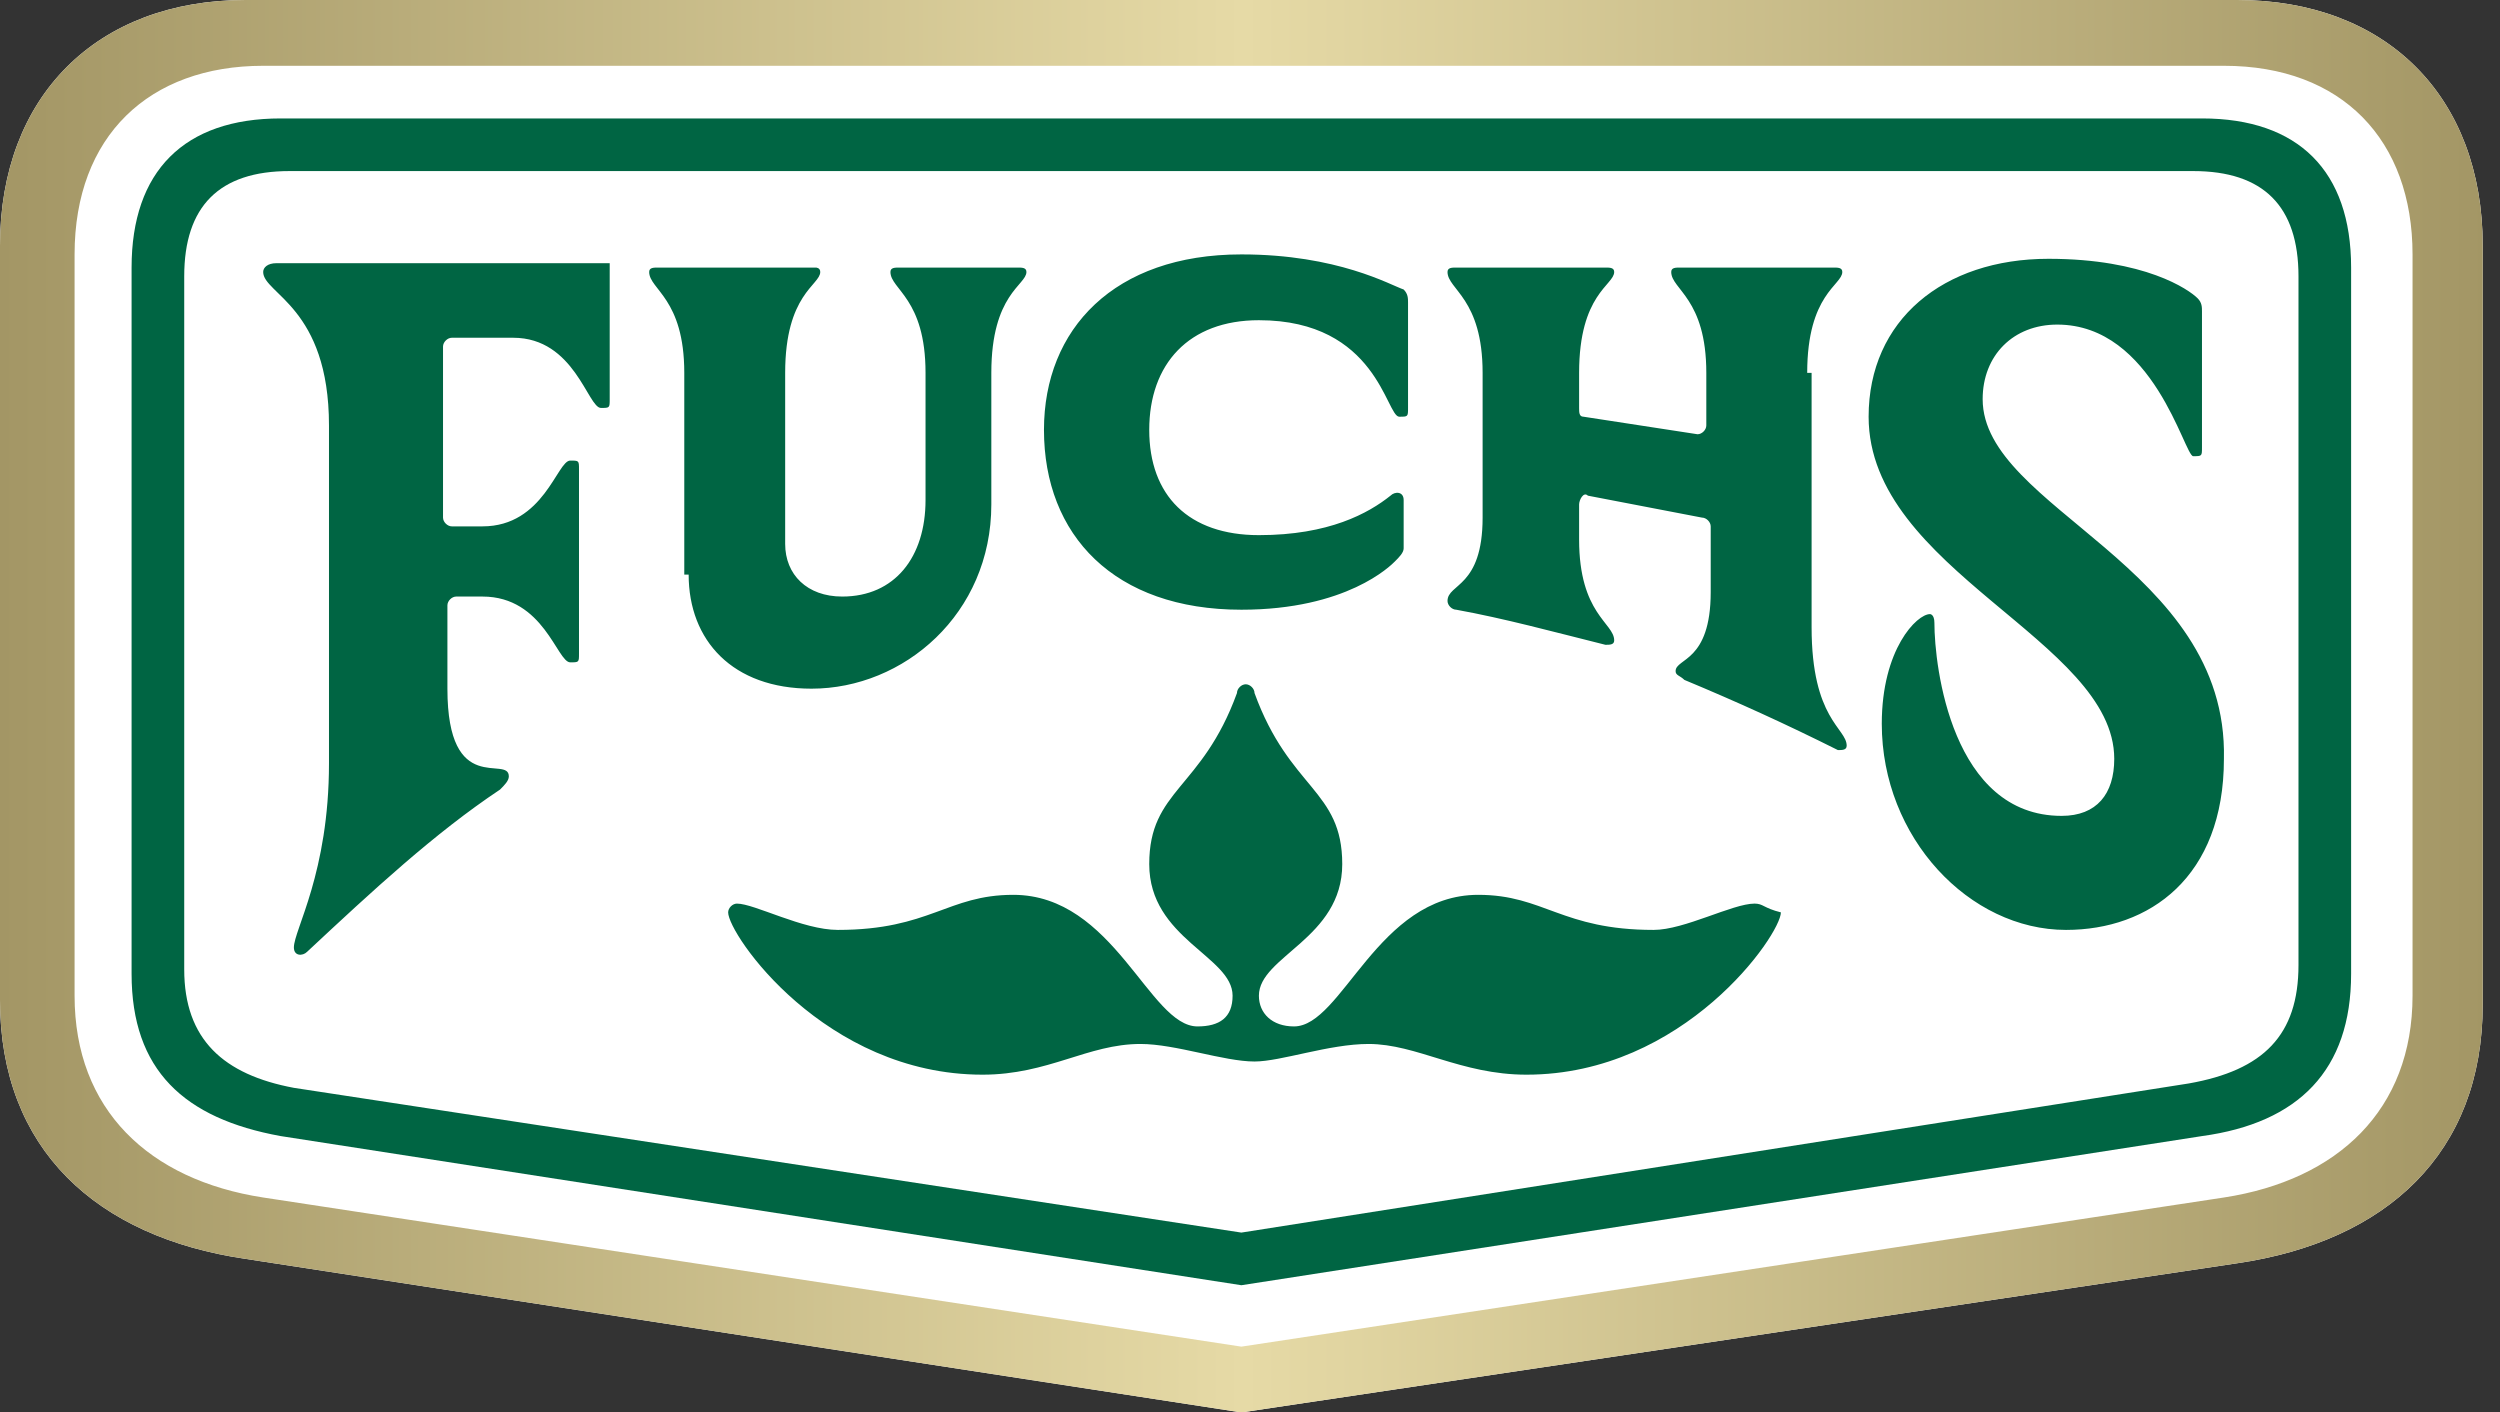
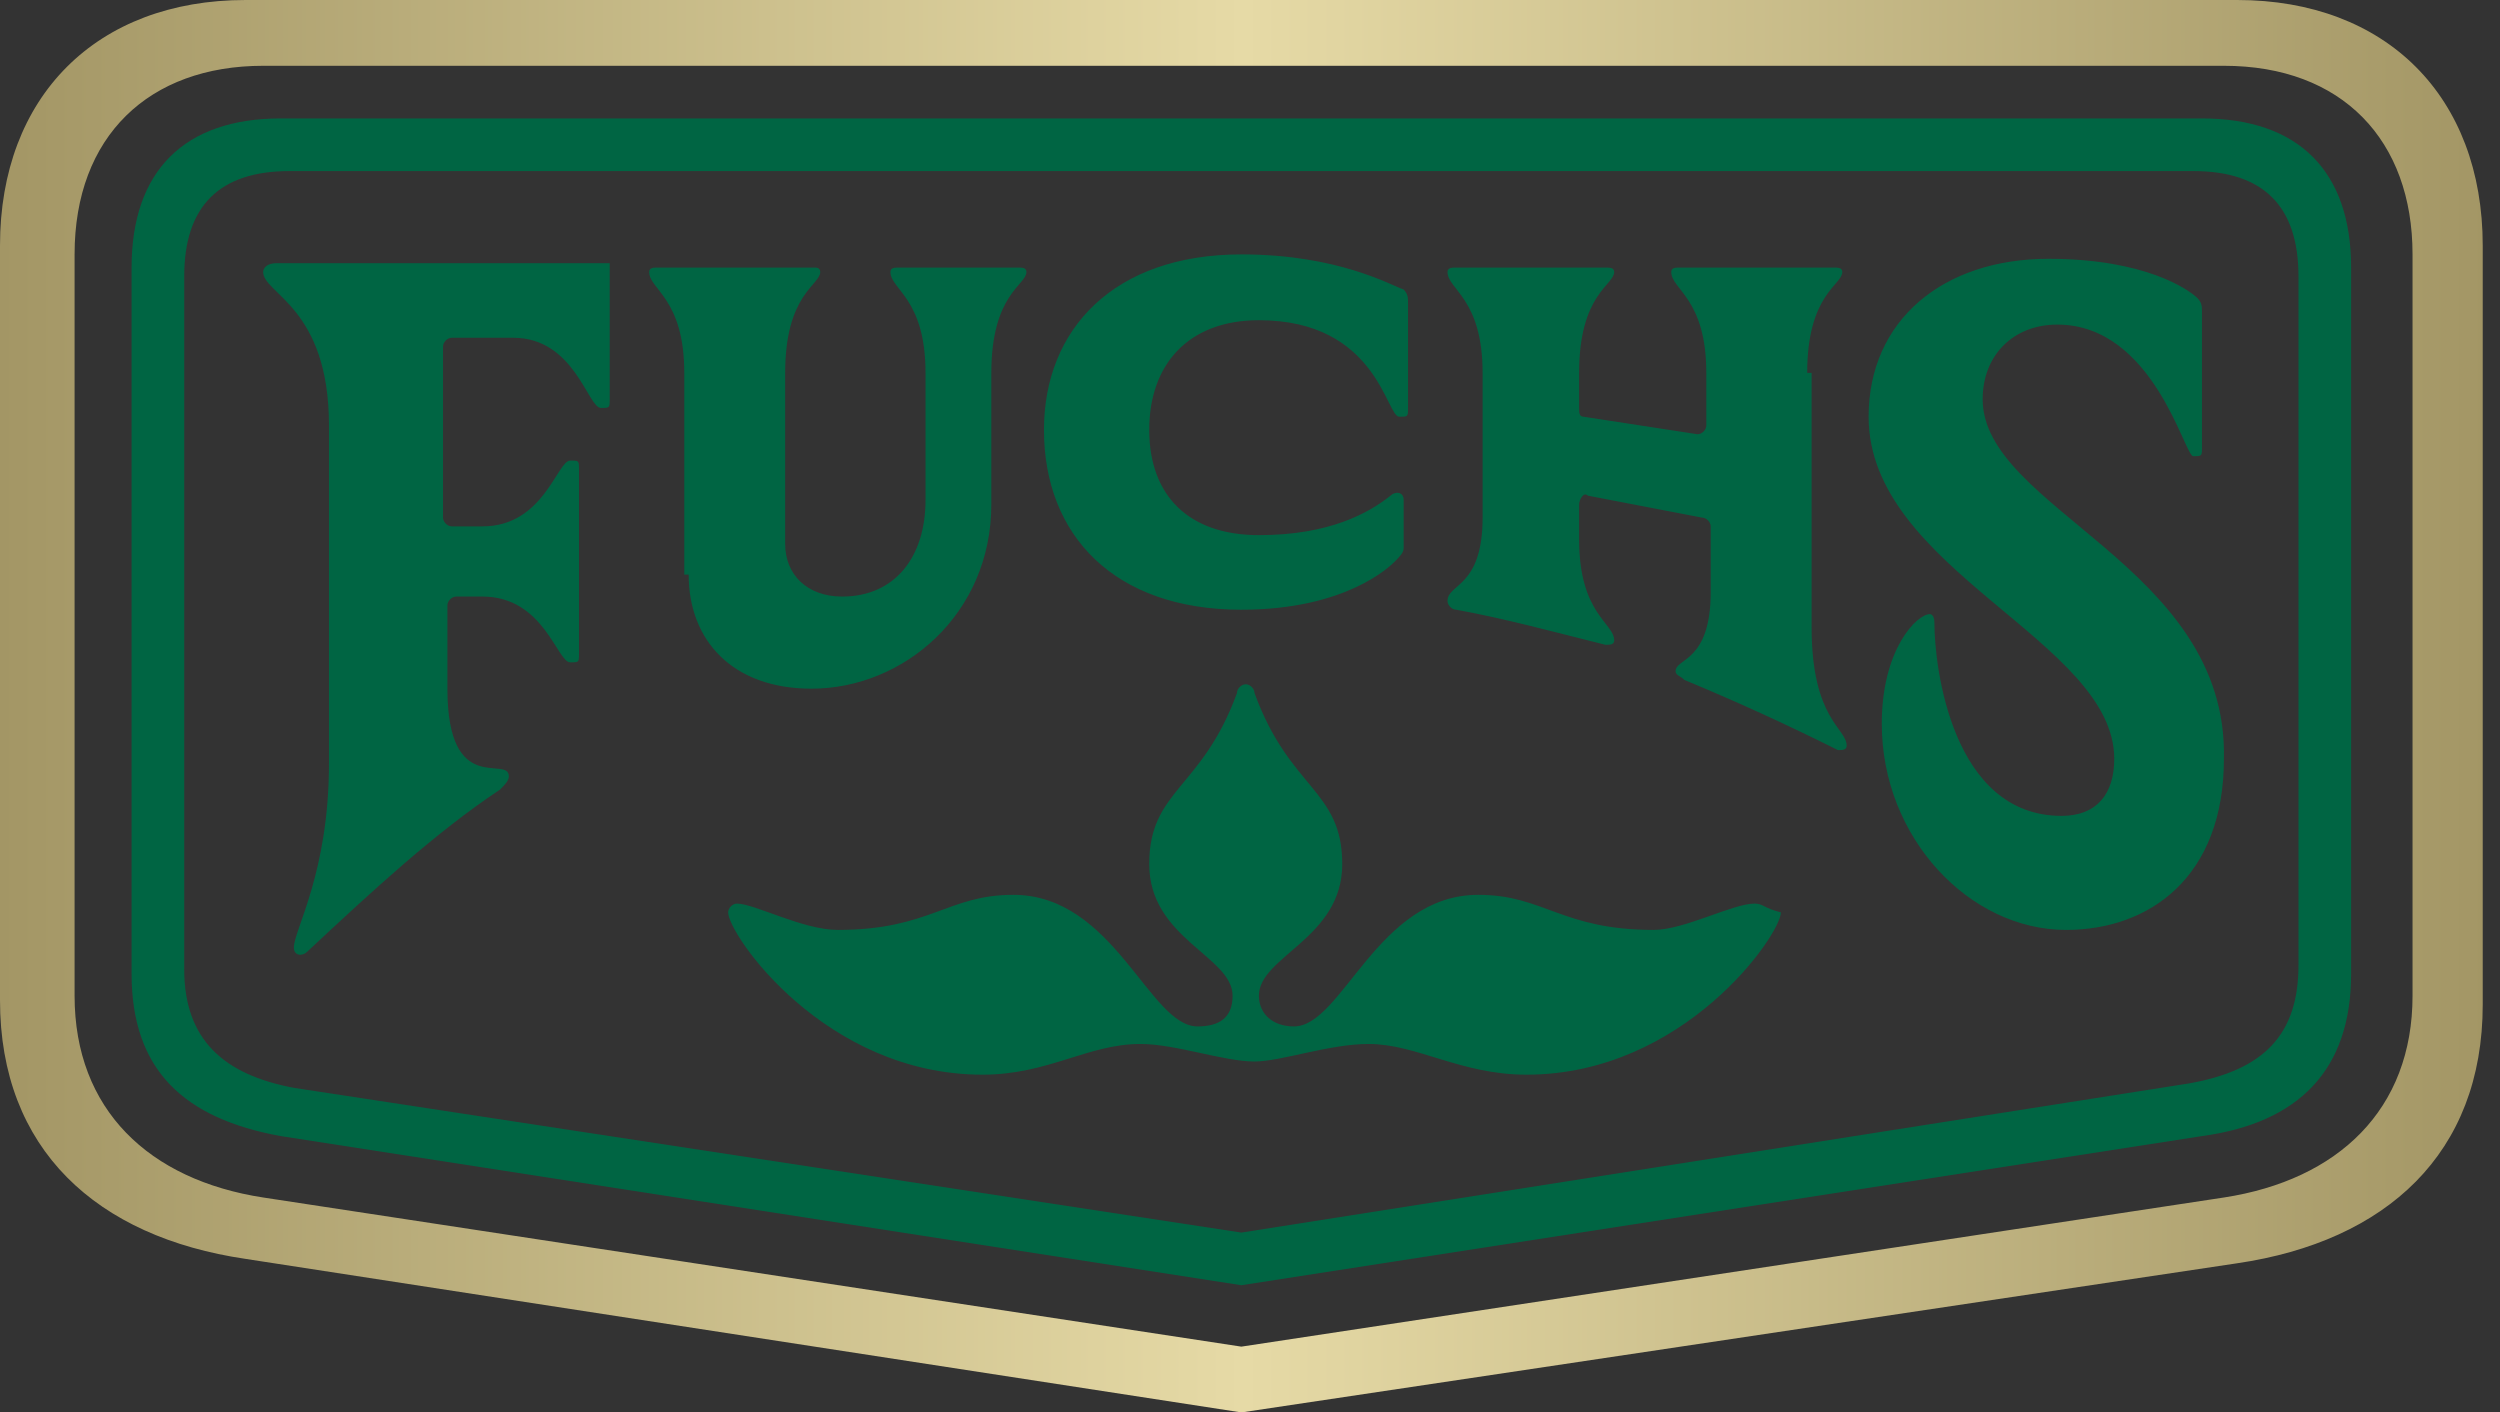
<svg xmlns="http://www.w3.org/2000/svg" width="177" height="100" viewBox="0 0 177 100" fill="none">
  <rect x="0" y="0" width="177" height="100" fill="#333333" stroke="none" />
-   <path d="M87.888 100L158.385 89.441C168.944 87.888 175.777 81.677 175.777 71.118V17.391C175.777 6.832 168.944 0 158.385 0H17.391C6.832 0 0 6.832 0 17.391V70.807C0 81.367 6.832 87.578 17.391 89.13L87.888 100Z" fill="white" />
  <path d="M124.223 63.975C122.671 63.975 119.254 65.838 117.081 65.838C110.559 65.838 109.317 63.354 104.658 63.354C97.515 63.354 95.031 72.671 91.615 72.671C90.062 72.671 89.13 71.739 89.13 70.497C89.13 67.702 95.031 66.46 95.031 61.18C95.031 55.901 91.304 55.901 88.82 49.068C88.82 48.758 88.509 48.447 88.198 48.447C87.888 48.447 87.577 48.758 87.577 49.068C85.093 55.901 81.366 55.901 81.366 61.18C81.366 66.46 87.267 67.702 87.267 70.497C87.267 72.05 86.335 72.671 84.782 72.671C81.366 72.671 78.882 63.354 71.739 63.354C67.08 63.354 65.838 65.838 59.316 65.838C56.832 65.838 53.416 63.975 52.174 63.975C51.863 63.975 51.553 64.286 51.553 64.596C51.553 66.149 58.385 76.087 69.565 76.087C74.223 76.087 77.018 73.913 80.745 73.913C83.23 73.913 86.646 75.155 88.82 75.155C90.683 75.155 94.099 73.913 96.894 73.913C100.31 73.913 103.416 76.087 108.074 76.087C119.254 76.087 126.087 66.149 126.087 64.596C124.844 64.286 124.844 63.975 124.223 63.975ZM127.95 26.398C127.95 20.808 130.435 20.186 130.435 19.255C130.435 18.944 130.124 18.944 129.813 18.944H118.944C118.633 18.944 118.323 18.944 118.323 19.255C118.323 20.497 120.807 21.118 120.807 26.398V30.124C120.807 30.435 120.497 30.745 120.186 30.745L112.112 29.503C111.801 29.503 111.801 29.192 111.801 28.882V26.398C111.801 20.808 114.285 20.186 114.285 19.255C114.285 18.944 113.975 18.944 113.664 18.944H103.105C102.795 18.944 102.484 18.944 102.484 19.255C102.484 20.497 104.969 21.118 104.969 26.398V36.646C104.969 41.615 102.484 41.304 102.484 42.547C102.484 42.857 102.795 43.168 103.105 43.168C106.521 43.789 109.938 44.721 113.664 45.652C113.975 45.652 114.285 45.652 114.285 45.342C114.285 44.099 111.801 43.478 111.801 38.199V35.714C111.801 35.404 112.112 34.783 112.422 35.093L120.497 36.646C120.807 36.646 121.118 36.956 121.118 37.267V41.925C121.118 46.894 118.633 46.584 118.633 47.516C118.633 47.826 118.944 47.826 119.254 48.137C122.981 49.689 126.397 51.242 130.124 53.106C130.435 53.106 130.745 53.106 130.745 52.795C130.745 51.553 128.261 50.932 128.261 44.41V26.398H127.95ZM43.167 18.634H19.565C18.944 18.634 18.633 18.944 18.633 19.255C18.633 20.807 23.292 21.739 23.292 30.124V54.037C23.292 61.801 20.807 65.838 20.807 67.081C20.807 67.702 21.428 67.702 21.739 67.391C26.397 63.044 30.745 59.006 35.403 55.901C35.714 55.59 36.025 55.279 36.025 54.969C36.025 53.416 31.677 56.522 31.677 48.758V42.857C31.677 42.547 31.987 42.236 32.298 42.236H34.161C38.509 42.236 39.441 46.894 40.372 46.894C40.993 46.894 40.993 46.894 40.993 46.273V33.23C40.993 32.609 40.993 32.609 40.372 32.609C39.441 32.609 38.509 37.267 34.161 37.267H31.987C31.677 37.267 31.366 36.956 31.366 36.646V24.534C31.366 24.224 31.677 23.913 31.987 23.913H36.335C40.683 23.913 41.615 28.882 42.546 28.882C43.167 28.882 43.167 28.882 43.167 28.261V18.634ZM140.372 28.261C140.372 25.155 142.546 22.981 145.652 22.981C152.484 22.981 154.658 32.298 155.279 32.298C155.9 32.298 155.9 32.298 155.9 31.677V22.05C155.9 21.739 155.9 21.429 155.59 21.118C154.969 20.497 151.863 18.323 145.031 18.323C137.577 18.323 132.298 22.671 132.298 29.503C132.298 40.373 149.689 45.342 149.689 53.727C149.689 56.211 148.447 57.764 145.963 57.764C138.199 57.764 136.956 47.205 136.956 44.099C136.956 43.478 136.646 43.478 136.646 43.478C135.714 43.478 133.23 45.963 133.23 51.242C133.23 59.317 139.441 65.838 146.273 65.838C152.174 65.838 157.453 62.112 157.453 53.727C157.764 40.062 140.372 36.025 140.372 28.261ZM87.888 18.012C78.882 18.012 73.913 23.292 73.913 30.435C73.913 37.888 78.882 43.168 87.888 43.168C95.341 43.168 98.447 40.062 98.757 39.752C99.068 39.441 99.379 39.13 99.379 38.82V35.404C99.379 34.783 98.757 34.783 98.447 35.093C96.894 36.335 94.099 37.888 89.13 37.888C84.161 37.888 81.366 35.093 81.366 30.435C81.366 25.776 84.161 22.671 89.13 22.671C97.515 22.671 98.136 29.503 99.068 29.503C99.689 29.503 99.689 29.503 99.689 28.882V21.429C99.689 21.118 99.689 20.807 99.379 20.497C98.447 20.186 94.72 18.012 87.888 18.012ZM87.888 87.267L20.807 77.019C15.838 76.087 13.043 73.603 13.043 68.633V19.565C13.043 14.596 15.528 12.112 20.497 12.112H155.279C160.248 12.112 162.733 14.596 162.733 19.565V68.323C162.733 73.292 160.248 75.776 154.969 76.708L87.888 87.267ZM87.888 90.994L155.9 80.435C162.733 79.503 166.459 75.776 166.459 68.944V18.944C166.459 12.112 162.733 8.385 155.9 8.385H19.875C13.043 8.385 9.316 12.112 9.316 18.944V68.944C9.316 75.776 13.043 79.193 19.875 80.435L87.888 90.994ZM48.757 40.683C48.757 45.342 51.863 48.758 57.453 48.758C63.975 48.758 70.186 43.478 70.186 35.714V26.398C70.186 20.808 72.671 20.186 72.671 19.255C72.671 18.944 72.36 18.944 72.049 18.944H63.664C63.354 18.944 63.043 18.944 63.043 19.255C63.043 20.497 65.528 21.118 65.528 26.398V35.404C65.528 39.441 63.354 42.236 59.627 42.236C57.143 42.236 55.59 40.683 55.59 38.509V26.398C55.59 20.808 58.074 20.186 58.074 19.255C58.074 18.944 57.764 18.944 57.764 18.944H46.584C46.273 18.944 45.962 18.944 45.962 19.255C45.962 20.497 48.447 21.118 48.447 26.398V40.683H48.757Z" fill="#006543" />
  <path d="M87.888 95.342L18.634 84.783C10.559 83.54 5.28 78.571 5.28 70.497V18.012C5.28 9.627 10.559 4.658 18.634 4.658H157.454C165.839 4.658 170.808 9.938 170.808 18.012V70.497C170.808 78.571 165.528 83.54 157.454 84.783L87.888 95.342ZM87.888 100L158.385 89.441C168.944 87.888 175.777 81.677 175.777 71.118V17.391C175.777 6.832 168.944 0 158.385 0H17.391C6.832 0 0 6.832 0 17.391V70.807C0 81.367 6.832 87.578 17.391 89.13L87.888 100Z" fill="url(#paint0_linear)" />
  <defs>
    <linearGradient id="paint0_linear" x1="0" y1="49.953" x2="176.065" y2="49.953" gradientUnits="userSpaceOnUse">
      <stop stop-color="#A39665" />
      <stop offset="0.5" stop-color="#E6DAA6" />
      <stop offset="1" stop-color="#A39665" />
    </linearGradient>
  </defs>
</svg>